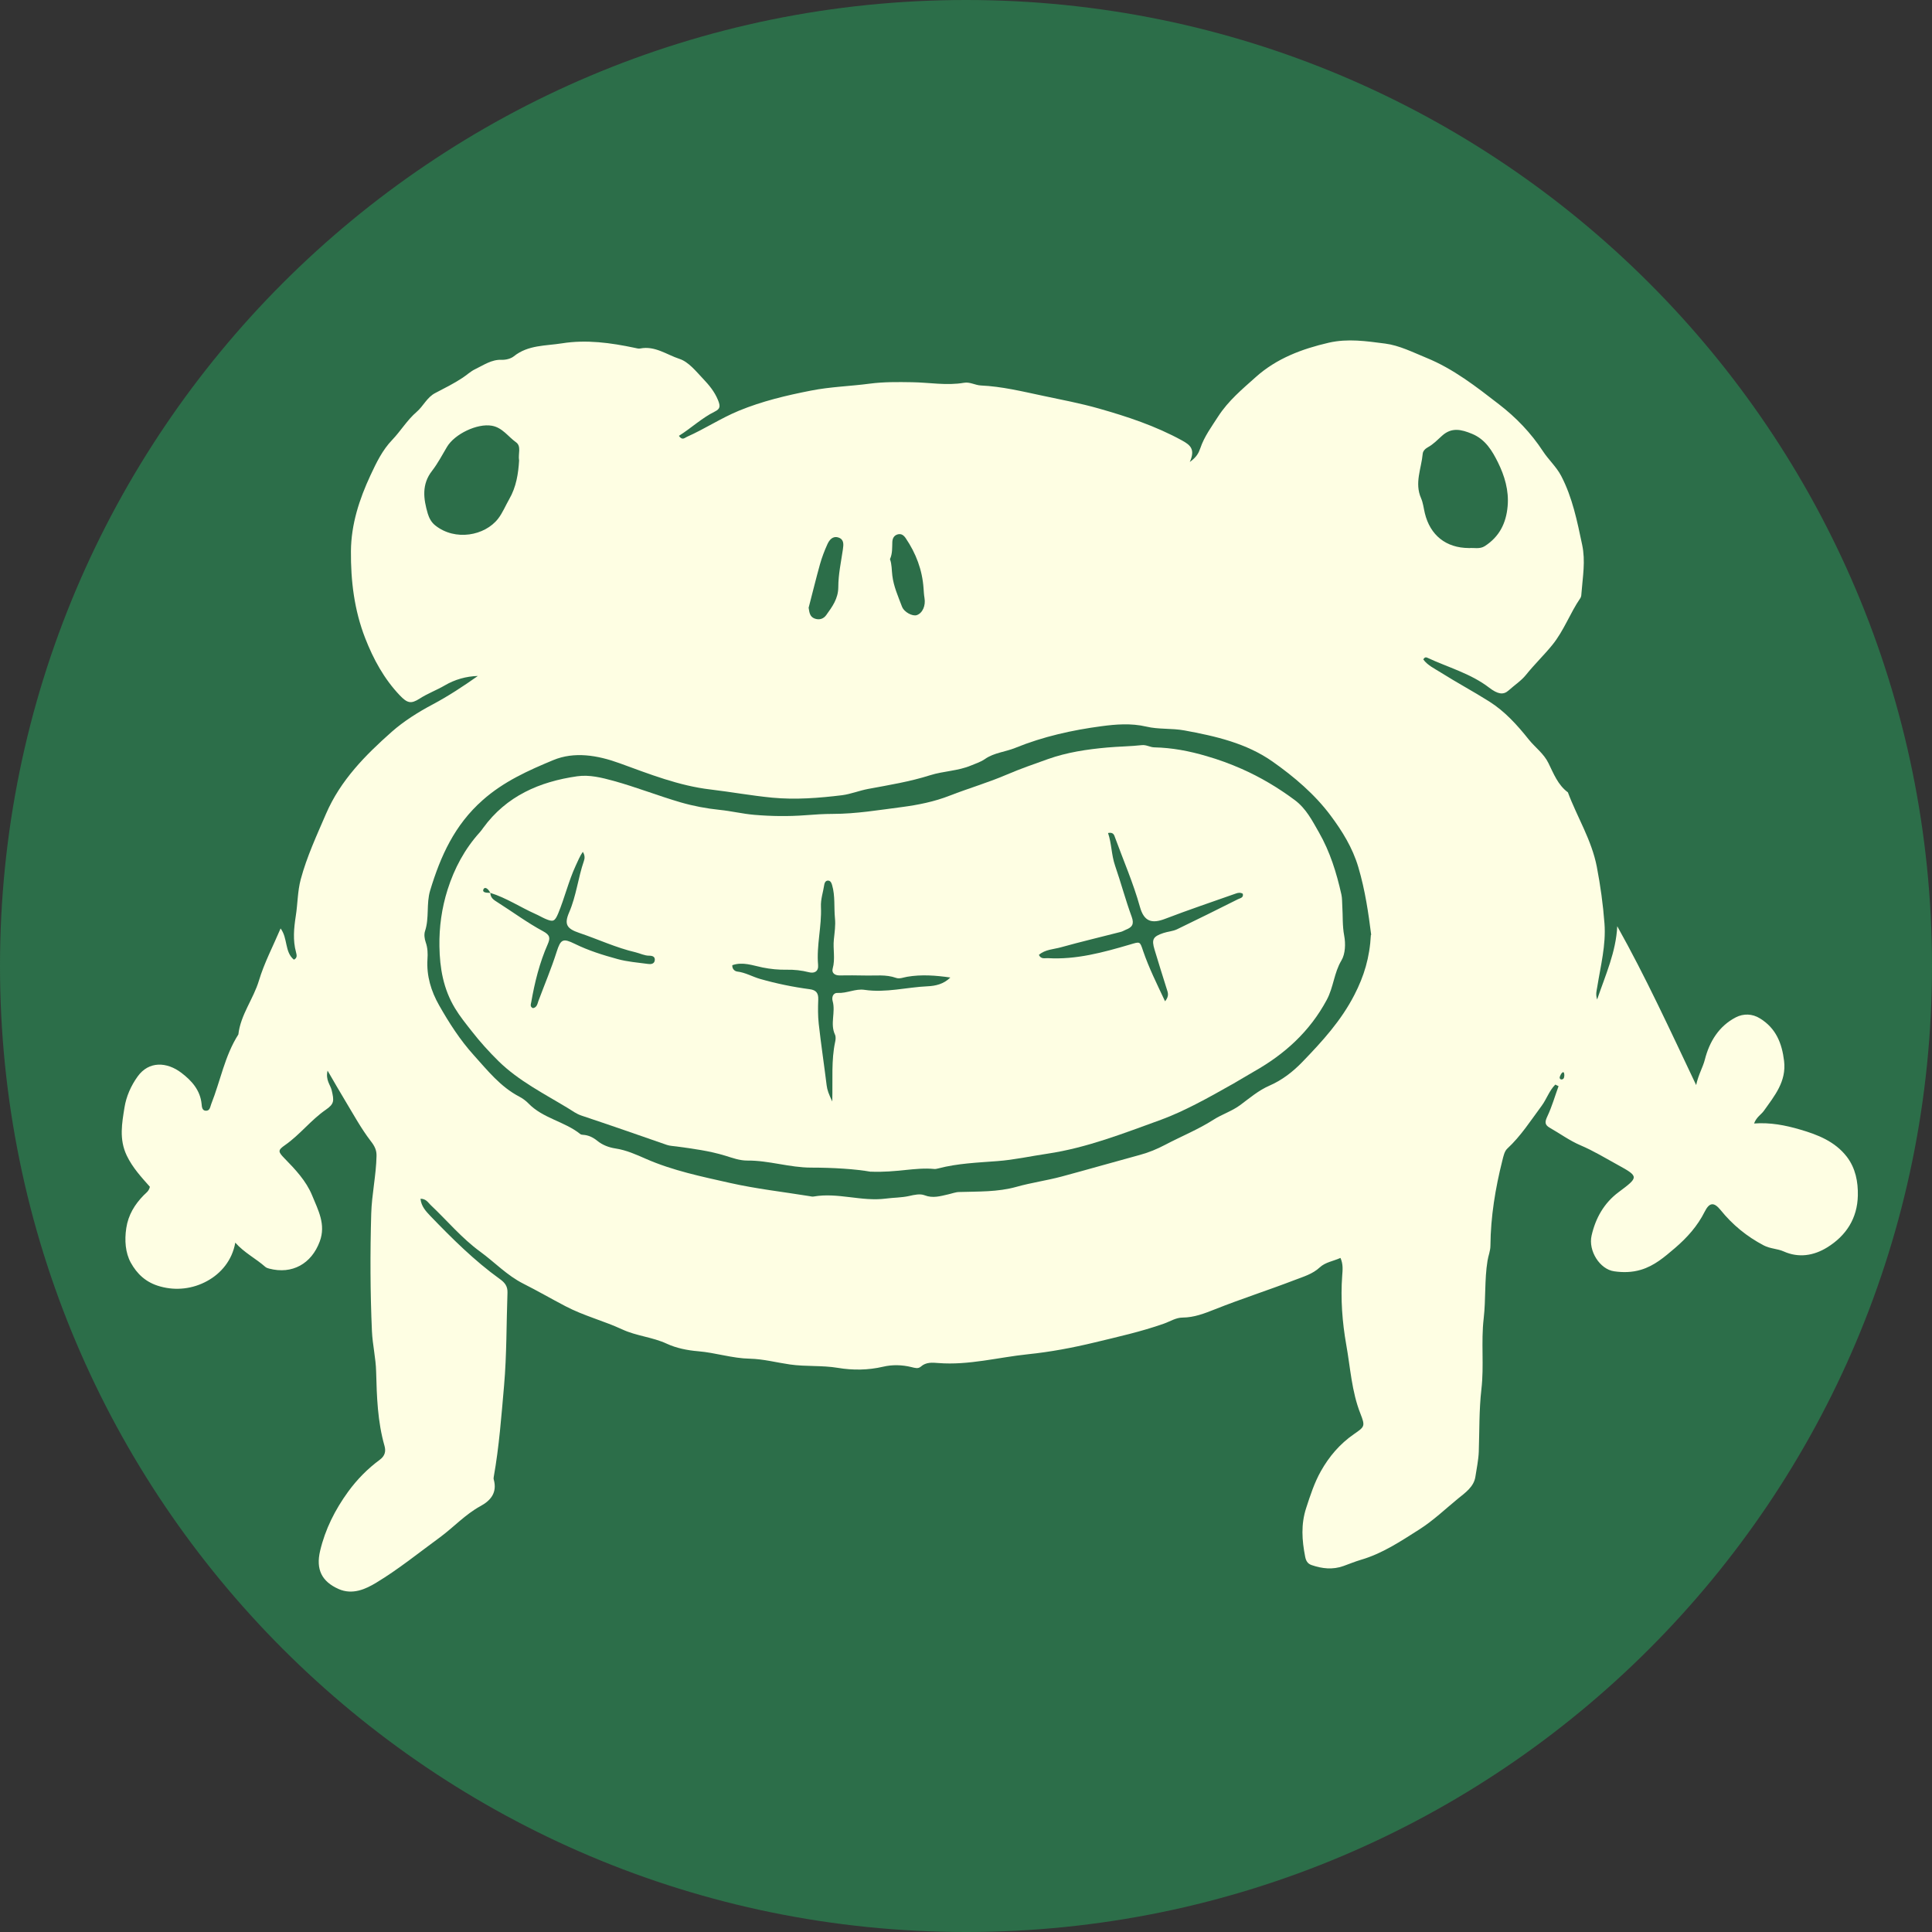
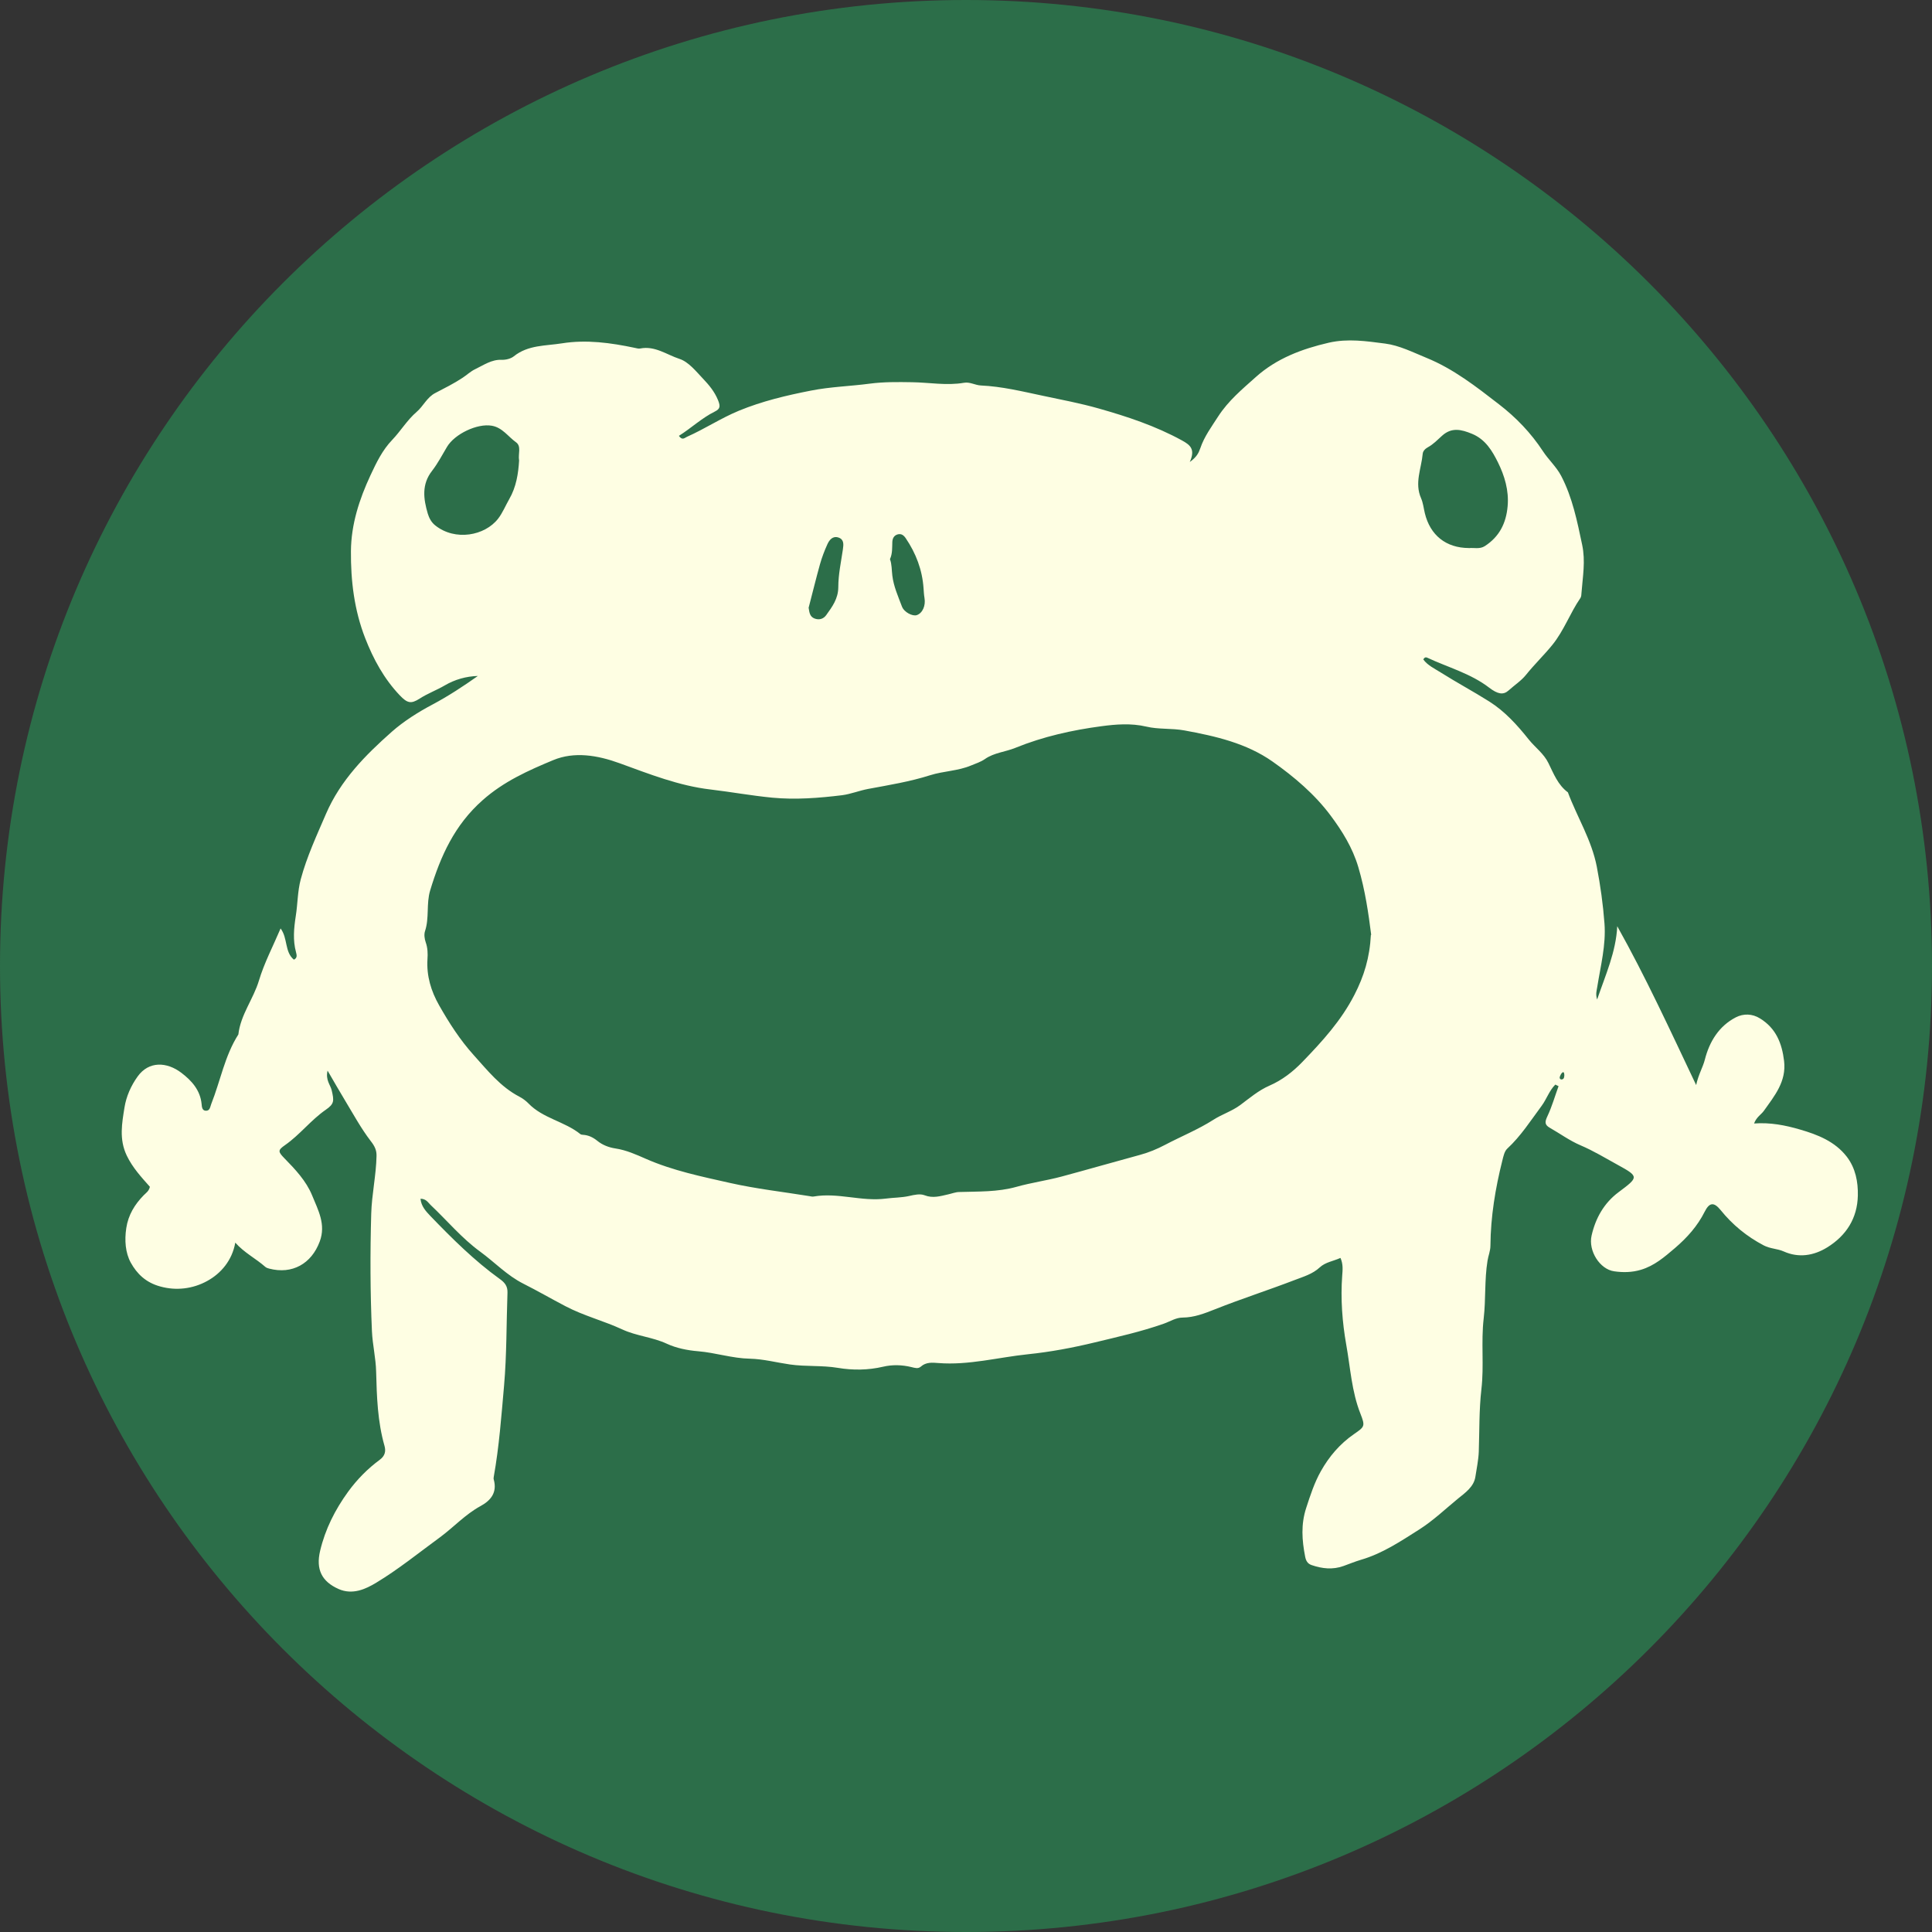
<svg xmlns="http://www.w3.org/2000/svg" data-bbox="0 0 243.88 243.88" viewBox="0 0 243.88 243.88" data-type="color">
  <rect x="0" y="0" width="243.88" height="243.88" fill="#333333" stroke="none" />
  <g>
    <path fill="#2c6e49" d="M243.88 121.94c0 67.346-54.594 121.94-121.94 121.94S0 189.286 0 121.94 54.594 0 121.94 0s121.94 54.594 121.94 121.94" data-color="1" />
    <path d="M196.32 136.92c-.75.75-1.08 1.8-1.7 2.65-1.39 1.87-2.63 3.83-4.36 5.43-.35.33-.48.95-.61 1.47-.89 3.53-1.48 7.11-1.51 10.76 0 .68-.27 1.28-.37 1.93-.39 2.41-.2 4.86-.48 7.26-.35 3 .06 5.99-.29 8.95-.3 2.63-.24 5.25-.33 7.87-.04 1.06-.27 2.13-.43 3.18-.19 1.25-1.26 2-2.19 2.75-1.61 1.32-3.12 2.77-4.88 3.89-2.35 1.49-4.67 3.05-7.39 3.84-.74.22-1.46.52-2.19.78-1.36.49-2.7.34-4.03-.12-.52-.18-.71-.56-.81-1.07-.4-2.06-.55-4.06.14-6.16.52-1.59 1.02-3.15 1.84-4.61 1.05-1.87 2.4-3.45 4.17-4.68 1.36-.94 1.46-.99.83-2.59-1.11-2.8-1.27-5.81-1.79-8.7-.5-2.83-.73-5.8-.51-8.74.05-.68.14-1.41-.22-2.22-.93.42-1.9.53-2.62 1.2-.9.84-2.07 1.17-3.16 1.59-3.33 1.28-6.73 2.37-10.05 3.69-1.34.53-2.64 1.04-4.1 1.05-.85 0-1.59.5-2.37.77-2.86 1.01-5.8 1.66-8.73 2.37-2.78.67-5.59 1.2-8.42 1.49-3.76.39-7.47 1.41-11.3 1.11-.76-.06-1.56-.14-2.22.45-.35.31-.77.16-1.19.06-1.18-.29-2.41-.32-3.56-.05-1.91.45-3.87.46-5.71.15-2.02-.34-4.04-.14-6.06-.43-1.68-.24-3.35-.69-5.07-.73-2.21-.04-4.33-.76-6.53-.94-1.34-.11-2.74-.39-3.95-.95-1.81-.84-3.82-.97-5.61-1.8-2.35-1.09-4.87-1.72-7.19-2.94-1.78-.93-3.52-1.94-5.31-2.84-2.06-1.04-3.61-2.7-5.43-4.03-2.34-1.7-4.18-3.93-6.27-5.9-.33-.32-.58-.79-1.28-.79.09.95.68 1.58 1.26 2.19 2.74 2.84 5.54 5.63 8.75 7.94.66.47 1 .93.97 1.74-.14 3.9-.09 7.82-.43 11.71-.34 3.84-.62 7.7-1.3 11.51-.02.12-.04.25 0 .36.45 1.63-.37 2.64-1.68 3.35-1.91 1.04-3.37 2.65-5.09 3.92-2.67 1.95-5.25 4.05-8.07 5.75-1.32.8-2.99 1.58-4.76.79-2.1-.94-2.88-2.45-2.32-4.82.65-2.74 1.88-5.18 3.55-7.48 1.15-1.57 2.46-2.89 3.99-4.02.66-.49.77-1.08.59-1.73-.88-3.08-.98-6.22-1.06-9.39-.04-1.7-.45-3.38-.53-5.1-.22-4.95-.23-9.9-.09-14.84.07-2.42.62-4.84.67-7.28.02-.74-.24-1.25-.73-1.88-1.22-1.59-2.19-3.38-3.23-5.1-.7-1.15-1.36-2.32-2.22-3.79-.28 1.2.36 1.79.52 2.48.31 1.33.34 1.71-.75 2.46-1.88 1.3-3.26 3.15-5.14 4.46-.92.64-.9.82-.08 1.66 1.38 1.41 2.75 2.86 3.5 4.69.75 1.84 1.77 3.66.96 5.82-1.04 2.81-3.48 4.18-6.38 3.42-.17-.04-.36-.11-.49-.22-1.2-1.06-2.67-1.79-3.79-3.06-.39 2.24-1.81 3.9-3.56 4.85-1.8.99-3.91 1.24-5.89.69-1.84-.49-2.97-1.62-3.74-3.01-.69-1.26-.8-2.83-.57-4.36.25-1.66 1.06-2.99 2.21-4.16.29-.29.66-.52.77-1.06-1.06-1.2-2.17-2.38-2.92-3.94-.99-2.07-.6-4.1-.28-6.1.22-1.35.8-2.7 1.66-3.89 1.42-1.97 3.69-1.84 5.51-.46 1.29.98 2.39 2.18 2.56 3.95.03.29.04.81.51.84.55.03.56-.47.71-.86 1.16-2.92 1.7-6.08 3.42-8.77.28-2.49 1.9-4.47 2.6-6.81.66-2.2 1.75-4.27 2.73-6.57.93 1.24.49 2.97 1.68 3.94.47-.22.35-.61.27-.93-.42-1.54-.27-3.04-.03-4.6.24-1.52.22-3.09.62-4.6.77-2.87 2.02-5.55 3.19-8.27 1.83-4.25 4.98-7.42 8.31-10.37 1.52-1.34 3.33-2.48 5.18-3.46 1.97-1.05 3.84-2.28 5.68-3.58-1.48.04-2.92.45-4.19 1.2-1.03.6-2.15 1.01-3.16 1.66-1.1.71-1.57.56-2.5-.41-1.99-2.09-3.33-4.56-4.37-7.22-1.38-3.54-1.83-7.24-1.8-11 .03-3.37 1.05-6.52 2.47-9.57.75-1.61 1.51-3.18 2.74-4.46 1.08-1.13 1.88-2.5 3.09-3.54.85-.73 1.29-1.84 2.37-2.39 1.15-.6 2.32-1.18 3.41-1.9.54-.35 1.02-.82 1.61-1.1 1.07-.51 2.05-1.23 3.34-1.18.51.02 1.14-.13 1.53-.44 1.8-1.45 4.03-1.31 6.09-1.64 3.07-.49 6.14-.07 9.17.57.23.05.49.13.71.08 1.85-.36 3.34.79 4.93 1.31 1.15.37 2.08 1.55 2.98 2.5.76.8 1.47 1.64 1.91 2.74.3.75.26 1.08-.41 1.41-1.66.82-2.99 2.1-4.54 3.07.43.63.74.24 1.02.12 2.23-.99 4.28-2.35 6.55-3.29 2.94-1.21 5.98-1.93 9.09-2.54 2.47-.49 4.96-.55 7.44-.88 1.74-.23 3.54-.21 5.32-.18 2.19.03 4.38.45 6.57.07.74-.13 1.4.3 2.11.34 2.67.12 5.24.75 7.84 1.3 2.36.5 4.75.95 7.07 1.61 3.6 1.02 7.16 2.2 10.48 4.02 1.08.59 1.72 1.13 1 2.73.87-.62 1.12-1.14 1.33-1.74.5-1.48 1.42-2.71 2.26-4.02 1.28-1.98 3.04-3.44 4.74-4.96 2.62-2.35 5.81-3.55 9.22-4.34 2.41-.55 4.77-.19 7.1.11 1.8.23 3.51 1.1 5.22 1.8 3.41 1.39 6.27 3.63 9.14 5.85 2.18 1.68 4.04 3.61 5.57 5.94.69 1.06 1.7 1.96 2.31 3.13 1.42 2.73 2.01 5.7 2.64 8.68.44 2.07.07 4.03-.08 6.03-.02.24-.02.51-.14.69-1.31 1.9-2.07 4.11-3.56 5.94-1.06 1.3-2.26 2.45-3.31 3.76-.59.74-1.47 1.31-2.21 1.98-.66.59-1.37.45-2.42-.35-2.35-1.81-5.21-2.57-7.84-3.8-.15-.07-.35-.07-.49.23.54.74 1.42 1.15 2.2 1.64 2.01 1.27 4.11 2.39 6.12 3.66 1.98 1.25 3.55 2.99 4.99 4.8.81 1.01 1.9 1.77 2.49 2.99.65 1.32 1.19 2.75 2.45 3.68 1.17 3.14 2.99 5.99 3.65 9.39.46 2.39.79 4.77.97 7.18.2 2.71-.49 5.33-.91 7.97-.07.47-.24.92-.02 1.61 1.07-3.13 2.38-6 2.54-9.25 3.59 6.41 6.64 13.05 9.96 20.05.3-1.38.84-2.2 1.1-3.22.57-2.24 1.76-4.22 3.91-5.33.96-.49 2.07-.48 3.07.15 2 1.24 2.75 3.12 3.02 5.36.31 2.6-1.21 4.4-2.55 6.29-.34.48-.92.76-1.24 1.6 2.05-.15 3.94.22 5.79.76 2.24.65 4.42 1.5 5.92 3.44 1.1 1.44 1.43 3.17 1.39 4.9-.06 2.86-1.46 5.06-3.88 6.55-1.71 1.05-3.59 1.34-5.46.51-.82-.37-1.7-.33-2.54-.77-2.15-1.13-3.94-2.6-5.45-4.47-.84-1.03-1.41-.96-2 .21-.91 1.82-2.22 3.28-3.76 4.6-1.32 1.12-2.58 2.23-4.3 2.74-1.14.34-2.27.35-3.37.19-1.81-.25-3.29-2.59-2.85-4.51.5-2.2 1.57-4.11 3.41-5.48 2.53-1.89 2.6-1.96-.1-3.44-1.55-.85-3.07-1.78-4.72-2.48-1.36-.58-2.57-1.47-3.87-2.21-.69-.39-.61-.79-.29-1.47.57-1.21.94-2.52 1.4-3.78-.13-.06-.26-.13-.39-.19h-.02Zm-23.23-18.9c-.34-2.69-.76-5.64-1.63-8.57-.73-2.46-2.05-4.57-3.5-6.51-1.99-2.67-4.6-4.89-7.33-6.81-3.3-2.32-7.21-3.21-11.14-3.93-1.59-.29-3.26-.11-4.79-.48-1.93-.45-3.84-.29-5.65-.05-3.7.49-7.38 1.31-10.87 2.73-1.27.52-2.7.61-3.84 1.41-.56.39-1.15.56-1.74.81-1.67.71-3.48.7-5.19 1.24-2.54.81-5.2 1.24-7.83 1.73-1.11.21-2.19.65-3.27.79-2.93.36-5.91.59-8.84.31-2.59-.25-5.17-.72-7.77-1.03-3.98-.46-7.73-1.95-11.47-3.31-2.83-1.03-5.74-1.5-8.39-.4-3.13 1.3-6.25 2.69-8.92 5.06-3.54 3.13-5.31 7.06-6.62 11.39-.51 1.69-.09 3.46-.65 5.14-.14.42-.06.98.09 1.41.25.71.27 1.42.22 2.13-.13 2.1.45 4.03 1.47 5.82 1.26 2.22 2.63 4.36 4.36 6.28 1.76 1.95 3.37 4 5.76 5.25.42.22.82.51 1.15.85 1.83 1.9 4.56 2.27 6.56 3.88.08.07.23.08.34.09.69.04 1.27.33 1.79.75.67.55 1.49.85 2.29.97 1.38.21 2.62.77 3.85 1.31 3.42 1.5 7.05 2.24 10.64 3.05 3.29.74 6.67 1.12 10.01 1.66.17.03.36.08.52.05 3.05-.54 6.05.66 9.12.26.96-.13 1.98-.11 2.95-.33.66-.15 1.37-.31 1.94-.09 1.05.41 1.99.11 2.97-.11.46-.1.93-.29 1.39-.3 2.43-.08 4.84.02 7.26-.66 1.85-.52 3.8-.79 5.67-1.29 3.31-.89 6.6-1.84 9.91-2.74 1.11-.3 2.14-.73 3.15-1.26 2.03-1.07 4.19-1.94 6.11-3.17 1.09-.7 2.32-1.07 3.39-1.86 1.17-.87 2.31-1.85 3.69-2.45 1.61-.7 2.98-1.77 4.19-3.03 2.48-2.57 4.85-5.16 6.53-8.43 1.21-2.35 1.93-4.68 2.08-7.58zm12.33-48.83c.62-.08 1.36.17 2.02-.26 1.82-1.18 2.68-2.87 2.87-5.02.18-2-.39-3.86-1.22-5.54-.71-1.43-1.57-2.91-3.28-3.61-1.36-.56-2.56-.84-3.76.23-.58.52-1.11 1.09-1.81 1.47-.31.17-.62.46-.65.83-.17 1.86-1.05 3.68-.21 5.59.26.59.33 1.27.48 1.9.67 2.78 2.67 4.39 5.56 4.4Zm-119.9-11.1c-.13-.8.32-1.76-.38-2.26-1-.71-1.72-1.86-3.06-2.09-1.83-.32-4.69 1.04-5.66 2.68-.6 1.01-1.15 2.07-1.87 3-1.35 1.72-1.1 3.55-.55 5.42.17.56.46 1.11.95 1.49 2.51 2 6.26 1.3 7.93-.86.57-.74.93-1.64 1.4-2.46.89-1.54 1.15-3.23 1.25-4.92zm46.82 12.49c.25.65.21 1.37.3 2.07.16 1.36.73 2.63 1.21 3.9.27.74 1.35 1.27 1.87 1.1.74-.25 1.15-1.2.98-2.17-.07-.41-.09-.82-.12-1.24-.16-2.3-.95-4.38-2.24-6.29-.25-.37-.56-.63-1.04-.49-.46.14-.64.51-.66.96-.03.71.03 1.43-.29 2.15h-.01Zm-10.26 6.16c.09.59.15 1.13.78 1.35.57.2 1.1.03 1.44-.45.76-1.06 1.51-2.06 1.52-3.53 0-1.59.35-3.18.58-4.76.09-.63.16-1.26-.57-1.5-.71-.23-1.14.3-1.39.86-.37.81-.69 1.66-.93 2.51-.51 1.83-.96 3.68-1.44 5.52zm95.39 58.97c-.02-.15-.02-.43-.2-.35-.17.08-.29.35-.37.56-.06.17.04.37.25.34.3-.04.3-.31.32-.55" fill="#fefee3" data-color="2" />
-     <path d="M109.91 147.91c-1.91-.34-4.74-.52-7.5-.52s-5.37-.92-8.1-.89c-.96 0-1.87-.34-2.78-.62-2-.61-4.07-.88-6.13-1.16-.41-.06-.82-.06-1.23-.2-3.59-1.25-7.18-2.5-10.78-3.7-.65-.22-1.16-.61-1.72-.95-3-1.82-6.18-3.42-8.71-5.89-1.22-1.2-2.37-2.47-3.42-3.82-.73-.93-1.48-1.85-2.1-2.88-1.48-2.44-1.93-5.09-1.97-7.83-.04-2.42.29-4.81 1.03-7.15.86-2.7 2.16-5.13 4.06-7.23.16-.18.3-.37.44-.57 2.94-4.03 7.11-5.83 11.87-6.51 1.54-.22 3.11.18 4.58.58 2.86.79 5.64 1.89 8.49 2.72 1.59.46 3.25.77 4.89.94 1.49.15 2.94.51 4.41.63 2.12.18 4.27.21 6.39.05 1.16-.09 2.37-.17 3.49-.17 2.95 0 5.82-.49 8.71-.86 2.06-.27 4.11-.68 6.07-1.45 2.39-.93 4.87-1.65 7.21-2.66 1.7-.73 3.42-1.32 5.15-1.94 2.44-.87 4.96-1.24 7.51-1.47 1.45-.13 2.92-.14 4.37-.3.58-.06 1.03.27 1.57.28 2.25.05 4.41.46 6.58 1.1 1.53.44 3 .98 4.43 1.61 2.38 1.05 4.6 2.37 6.7 3.93 1.47 1.09 2.23 2.63 3.07 4.09 1.4 2.44 2.23 5.12 2.84 7.86.1.46.08.95.11 1.43.08 1.25 0 2.48.24 3.75.19 1 .15 2.3-.35 3.13-.94 1.57-.99 3.38-1.86 4.99-2.15 4-5.32 6.85-9.16 9.02-.87.49-1.72 1.03-2.59 1.52-1.58.89-3.18 1.8-4.77 2.61-1.39.71-2.87 1.41-4.37 1.96-4.7 1.7-9.37 3.55-14.35 4.29-2.11.31-4.2.78-6.35.94-2.47.19-4.99.28-7.43.92-.17.04-.36.09-.53.07-2.4-.23-4.75.48-8.01.34ZM61.9 112.7c-.1-.14-.18-.3-.3-.42-.17-.17-.43-.31-.57-.03-.14.27.1.4.35.43.17.02.35.02.52.03 0 .64.45.9.92 1.2 1.91 1.21 3.74 2.57 5.73 3.64.91.49.92.88.59 1.64-1.03 2.34-1.64 4.8-2.08 7.31-.05.28-.19.59.22.76.51-.09.56-.56.69-.92.77-2.06 1.63-4.09 2.3-6.2.51-1.61.81-1.72 2.28-1 1.73.85 3.55 1.42 5.39 1.92 1.25.35 2.56.44 3.86.62.34.05.78.02.85-.44.07-.49-.31-.6-.69-.6-.62 0-1.15-.29-1.73-.43-2.45-.57-4.72-1.64-7.09-2.44-1.57-.53-1.96-1.06-1.3-2.59.91-2.1 1.13-4.37 1.87-6.51.11-.31.14-.7-.14-1.14-.4.57-.62 1.17-.9 1.75-.9 1.95-1.39 4.05-2.21 6.03-.43 1.01-.63 1.1-1.61.68-.44-.19-.85-.44-1.29-.63-1.9-.85-3.66-2.03-5.67-2.65h.01Zm58.04 10.69c-1.81-.26-3.62-.4-5.43-.09-.47.08-.96.3-1.4.14-1.29-.46-2.61-.26-3.91-.3-1.08-.03-2.16-.02-3.23-.01-.59 0-1.01-.31-.86-.86.35-1.24.02-2.47.15-3.68.09-.89.23-1.79.14-2.66-.14-1.4.04-2.83-.36-4.2-.09-.3-.21-.59-.56-.57-.26.02-.4.27-.43.51-.14.94-.47 1.84-.42 2.82.11 2.45-.58 4.86-.36 7.32.07.83-.48 1.09-1.15.92-.94-.24-1.87-.34-2.83-.32-1.01.02-2.01-.08-3.02-.28-1.24-.25-2.51-.76-3.83-.29-.03.48.31.76.62.8 1.03.12 1.91.65 2.88.93 2.07.59 4.15 1.02 6.27 1.3.83.11 1.11.5 1.08 1.31-.04 1.02-.05 2.04.06 3.05.29 2.59.68 5.18 1 7.77.07.6.27 1.12.71 2.04.07-2.81-.14-5.2.37-7.55.06-.28.09-.64-.03-.89-.64-1.37.1-2.82-.29-4.22-.13-.45 0-1.07.65-1.04 1.15.06 2.23-.56 3.37-.39 2.69.4 5.31-.33 7.97-.45.95-.04 2.01-.26 2.86-1.1h-.02Zm27.12 3.02c.58-.71.35-1.15.21-1.6-.52-1.64-1.03-3.29-1.53-4.94-.39-1.29-.2-1.65 1.11-2.09.56-.19 1.19-.22 1.72-.47 2.58-1.24 5.14-2.52 7.7-3.8.28-.14.73-.18.61-.69-.29-.18-.6-.13-.87-.03-2.98 1.05-5.97 2.06-8.92 3.19-1.69.65-2.68.37-3.2-1.52-.83-2.98-2.07-5.82-3.13-8.72-.11-.29-.18-.73-.89-.59.46 1.35.42 2.77.89 4.13.74 2.14 1.32 4.34 2.1 6.46.34.94.03 1.32-.74 1.62-.22.09-.43.23-.66.28-2.51.65-5.04 1.24-7.54 1.94-.93.26-1.98.26-2.78.96.28.58.75.39 1.13.41 3.57.21 6.97-.72 10.34-1.71 1.32-.39 1.27-.45 1.69.81.73 2.13 1.73 4.14 2.77 6.35h-.01Z" fill="#fefee3" data-color="2" />
  </g>
</svg>